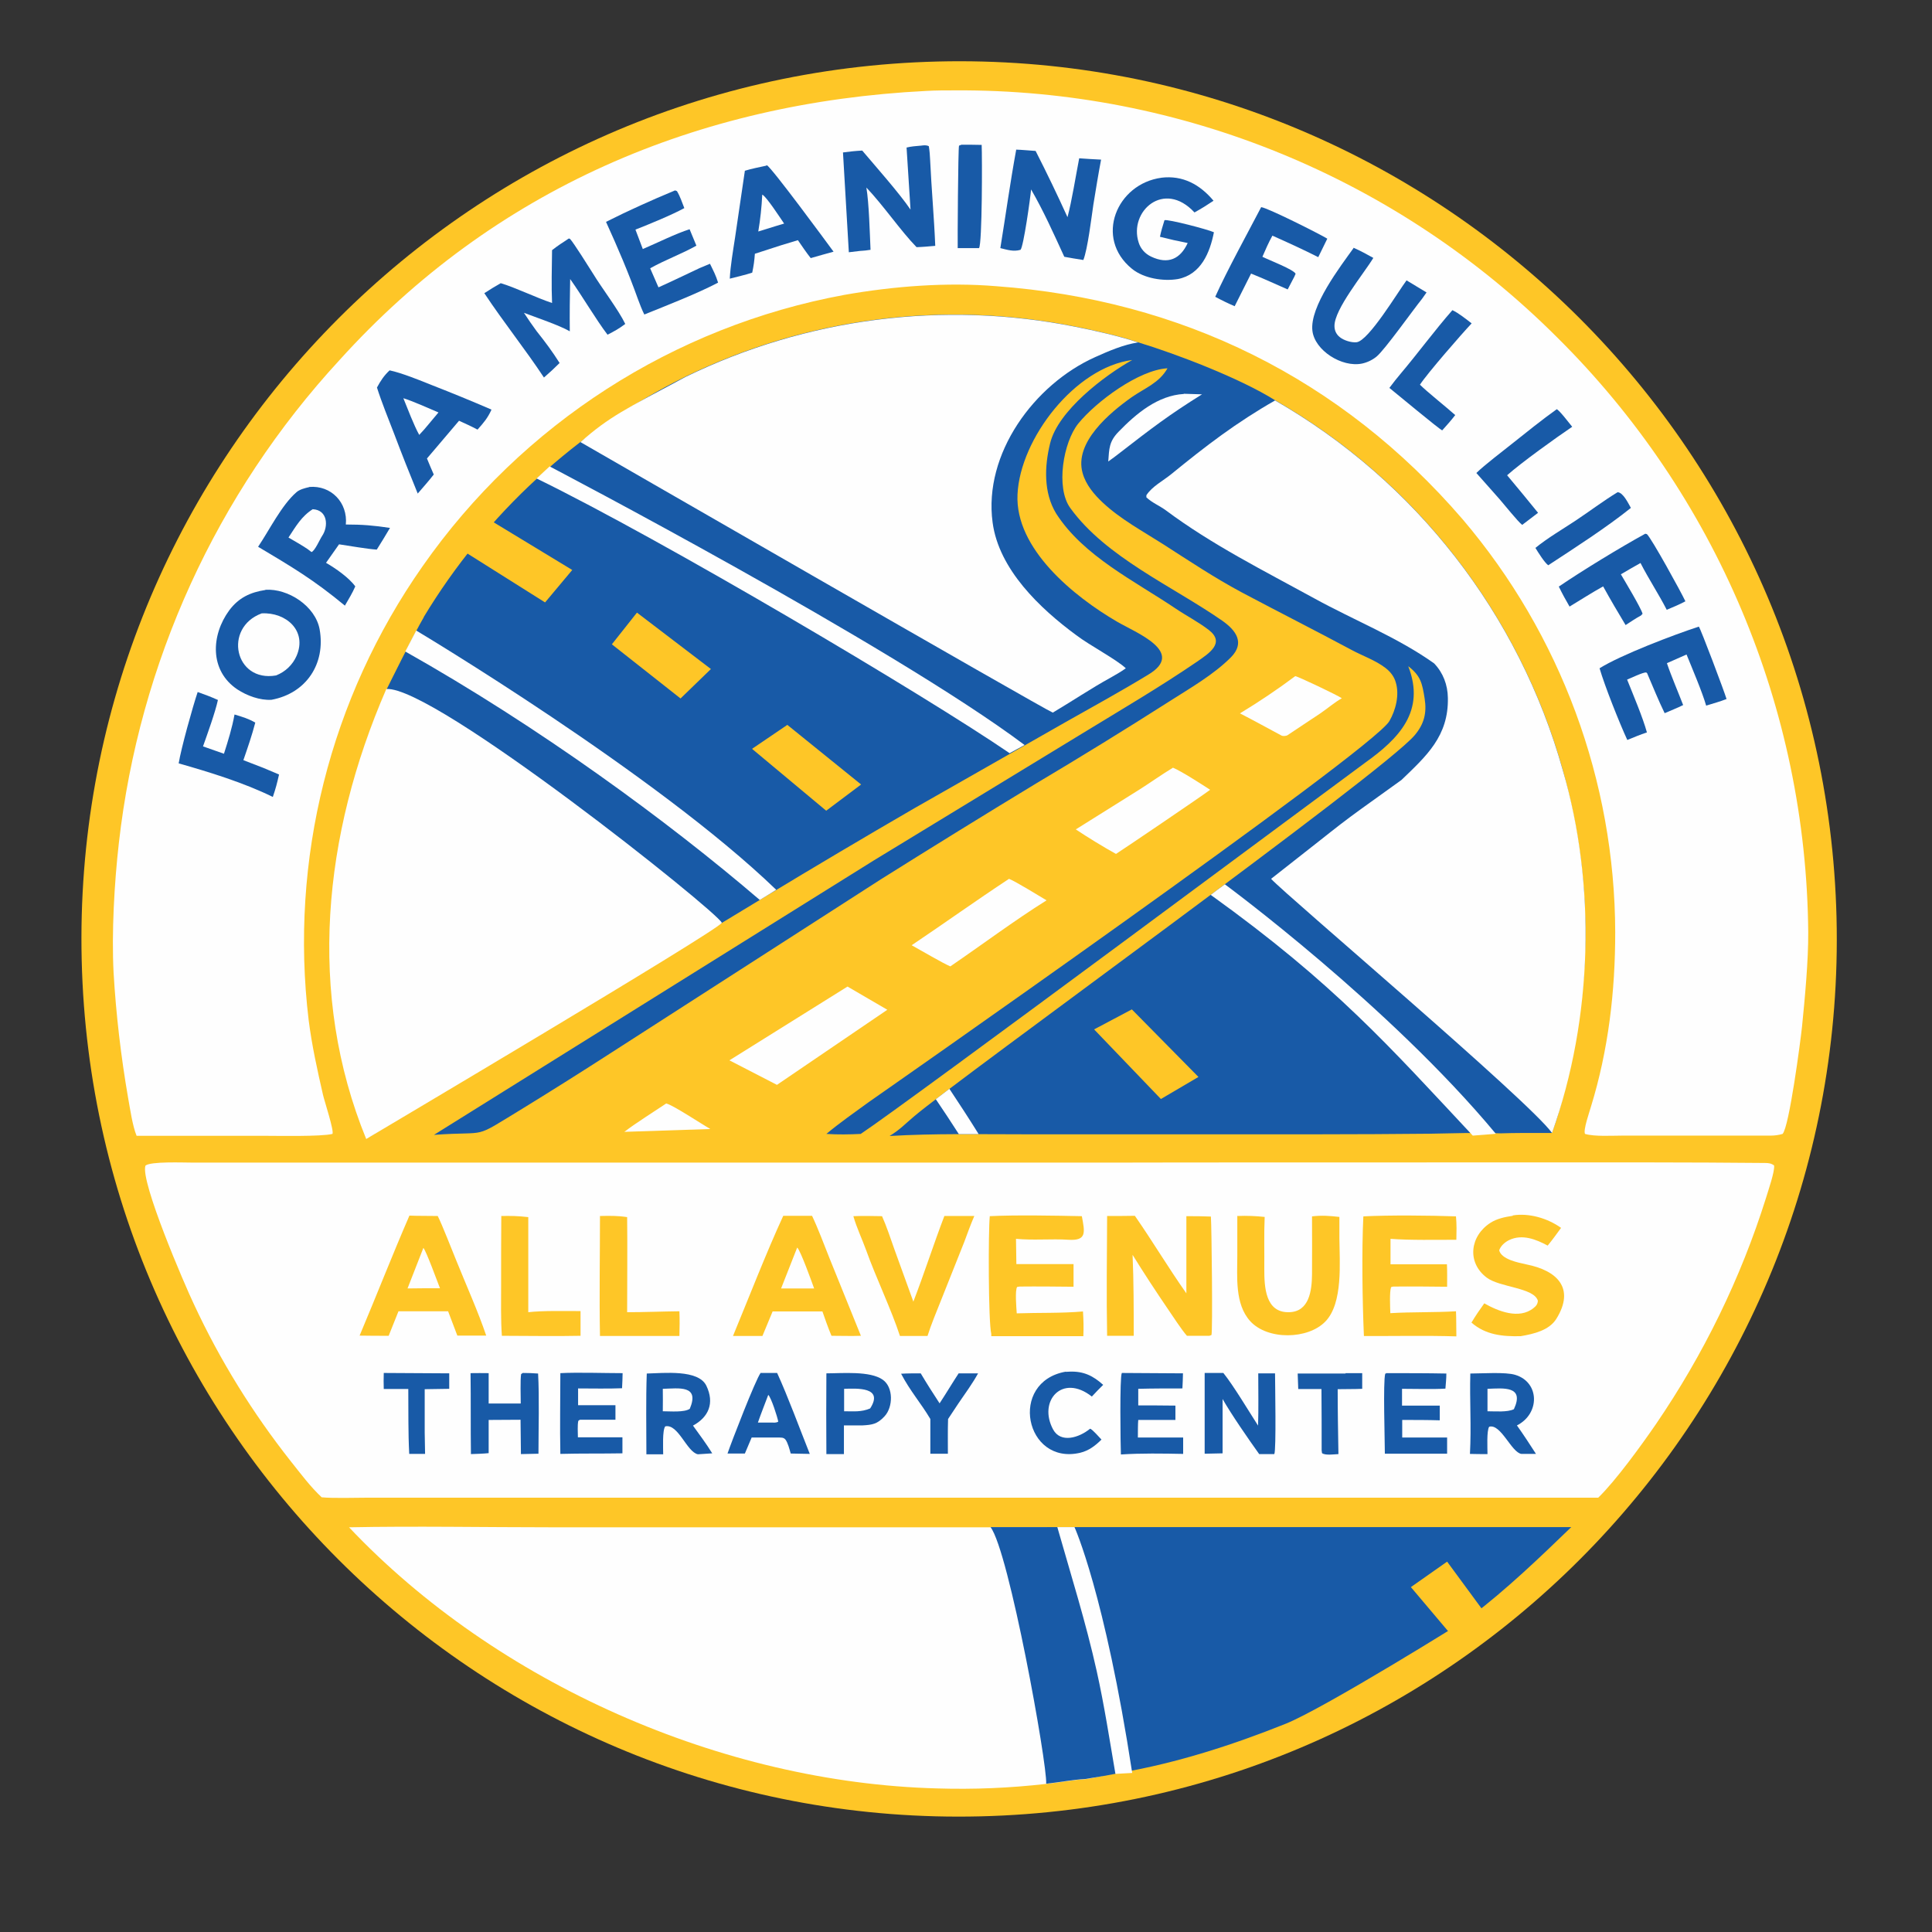
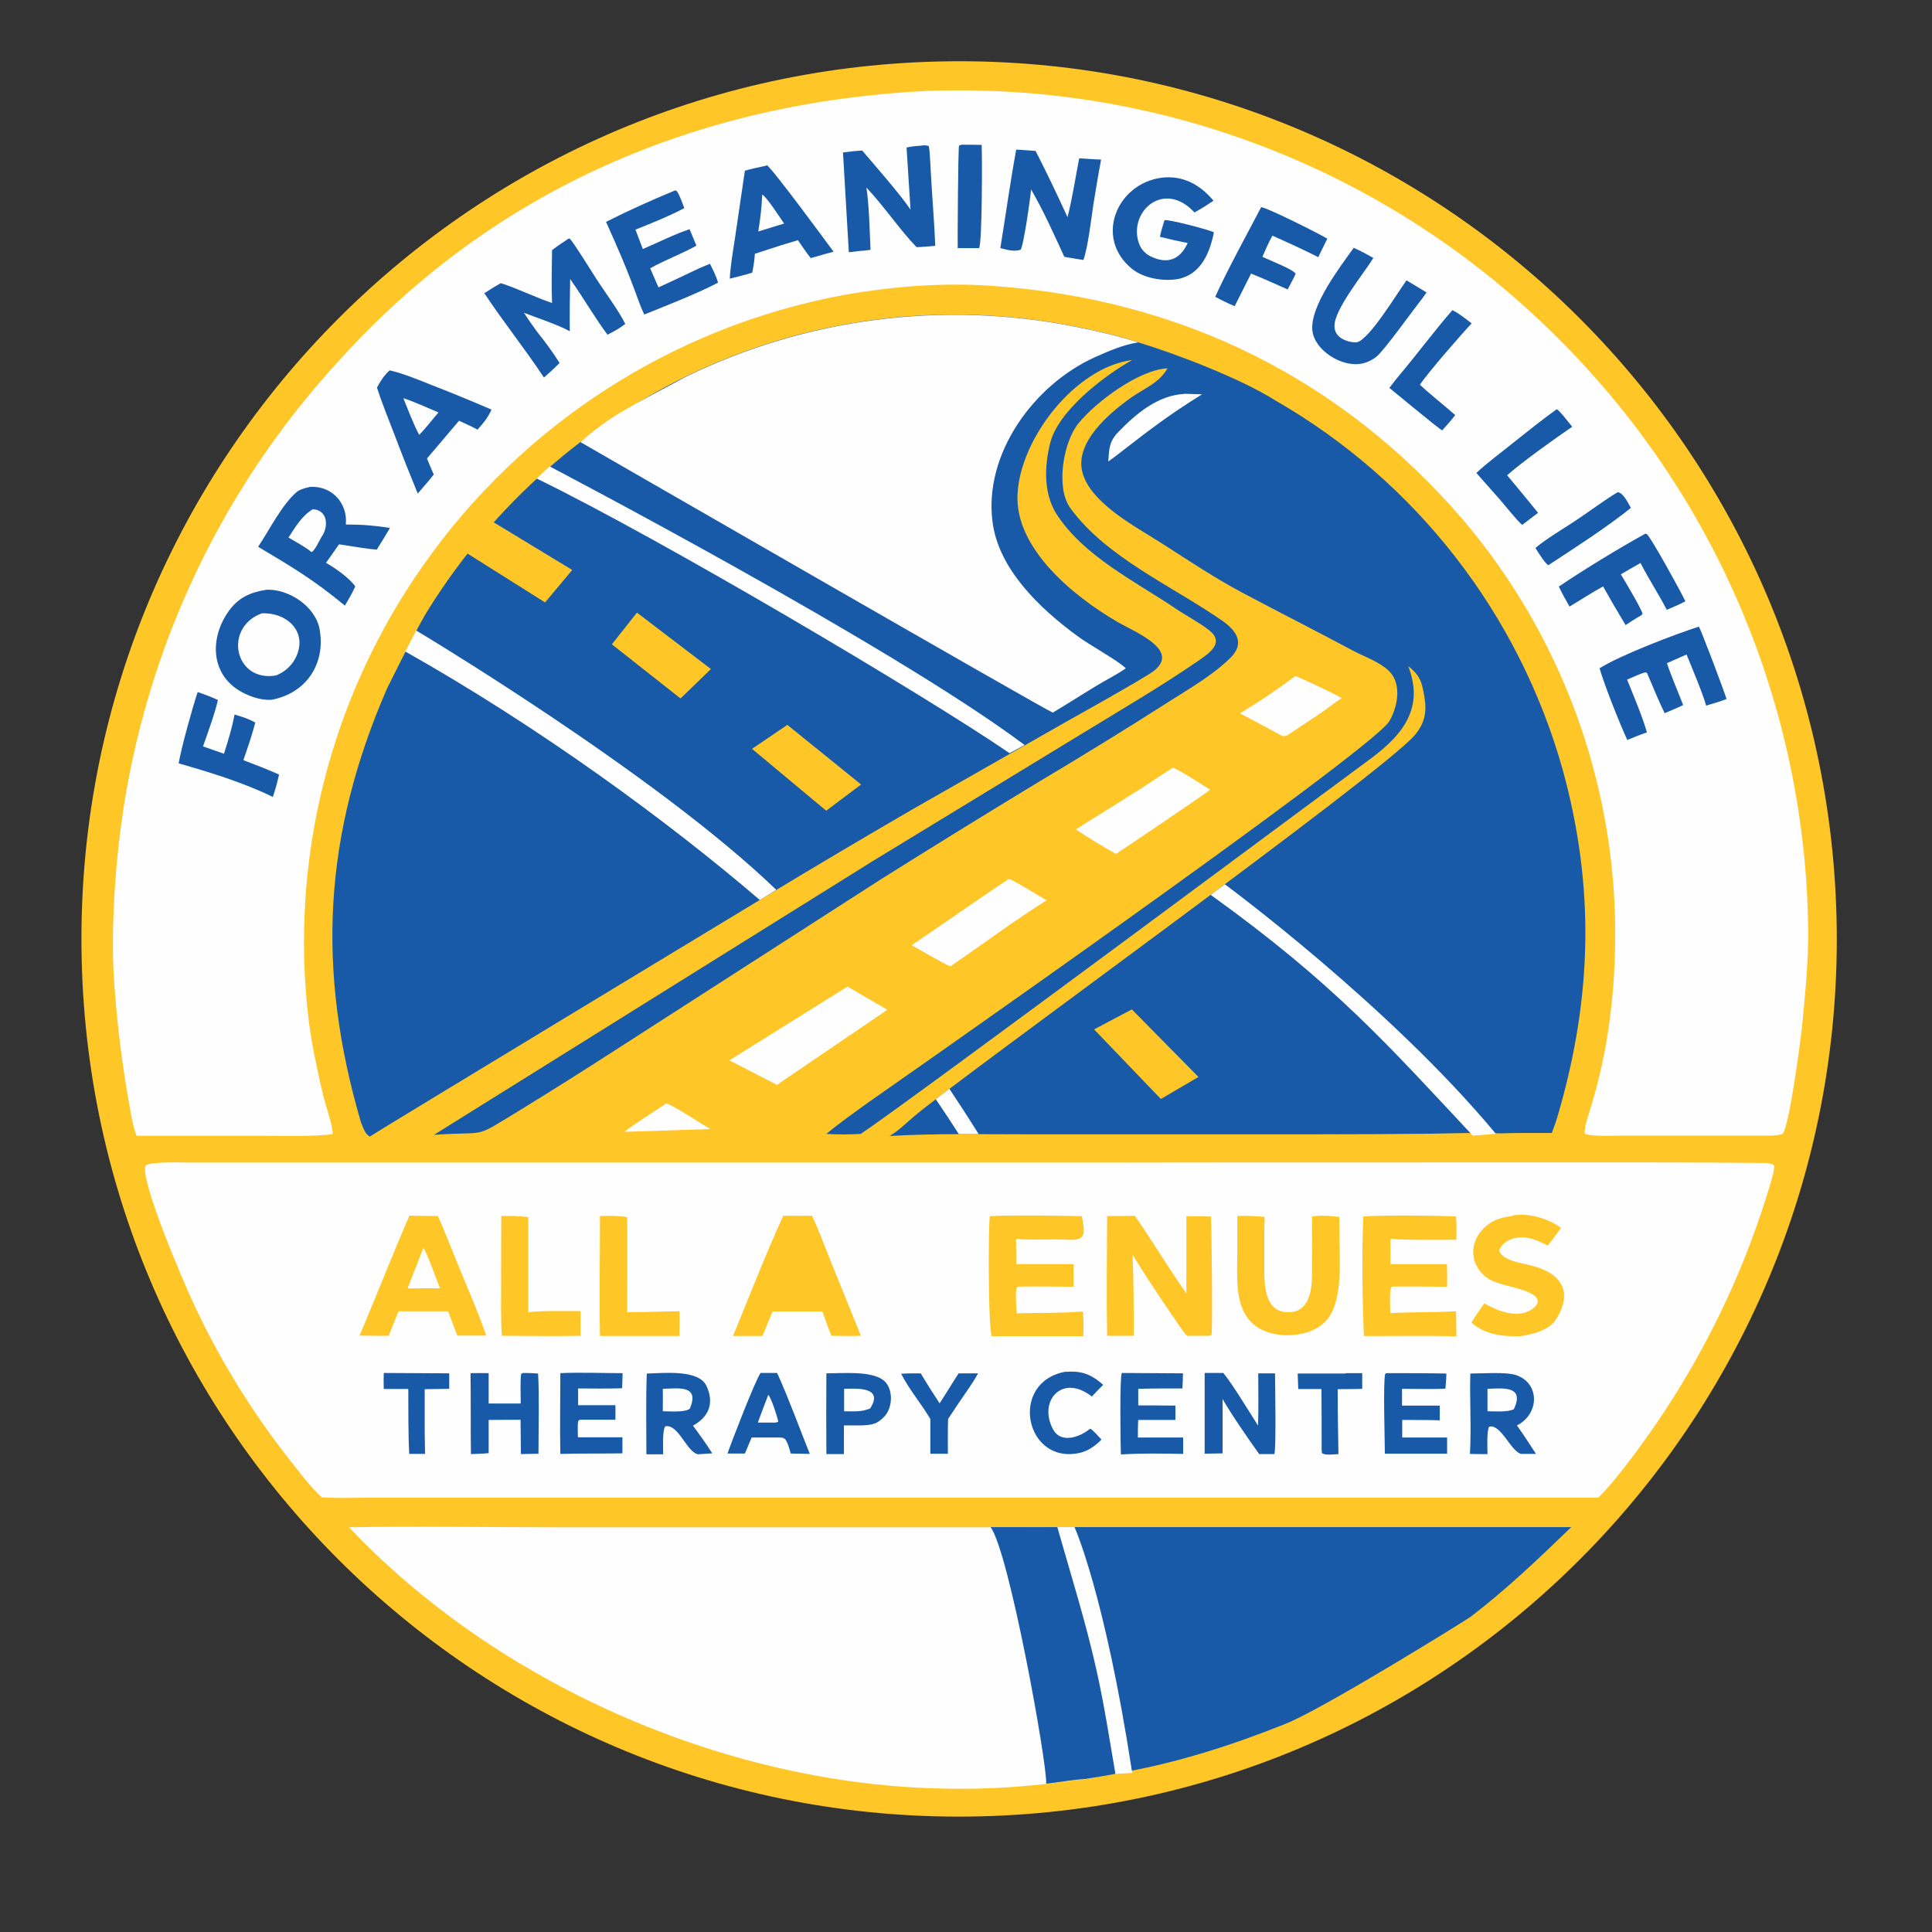
<svg xmlns="http://www.w3.org/2000/svg" id="Layer_1" viewBox="0 0 1024 1024">
  <rect x="0" y="0" width="1024" height="1024" fill="#333333" stroke="none" />
  <defs>
    <style>      .st0 {        fill: #185aa7;      }      .st1 {        fill: #fefefe;      }      .st2 {        fill: #fec627;      }    </style>
  </defs>
  <path class="st2" d="M497.1,32.6c256.8-6.2,470,196.9,476.3,453.8,6.2,256.8-196.9,470.1-453.7,476.3-256.9,6.3-470.2-196.9-476.4-453.7C37.1,252.1,240.3,38.8,497.1,32.6Z" />
  <path class="st0" d="M224.5,327.2c33.1-54.9,81.3-99.1,138.7-127.5,64.1-31.3,136.8-40.6,206.7-26.6,9.7,1.9,23.9,5.1,33.2,8.3,20.8,6.3,54.4,19.2,72.8,30.8,74.5,42.8,129.2,113.1,152.4,195.9,17.1,62.2,15.5,120.5-2.3,182-1.1,3.8-2.1,6.7-3.5,10.4-5.2,0-10.3,0-15.5,0-3.9,0-7.9.1-11.8.2-12.7-.5-25.1,0-37.7.2-38.3.4-76.6.3-114.8.3h-100.1c-23.7,0-47.5-.5-71.1.9,5.7-3.5,8.1-6.3,13.1-10.5,23.9-20.3,248.3-181.9,265.2-201.9,5-5.9,6.5-11.8,5.3-19.4-1.3-8.2-2.1-12.1-8.7-17.2,9.3,23.9-5,38.4-22.9,51.2-6.6,4.7-243.9,181.3-267.3,196.7-6.1.3-12.1.4-18.2,0,6.4-5.4,15.6-11.9,22.5-16.9,0,0,266.9-186.2,275.9-201.9,3.4-5.9,5.4-13.9,3.4-20.5-.9-3.2-2.9-5.7-5.5-7.7-5.2-4-11.9-6.3-17.7-9.4-19.4-10.4-39-20.3-58.4-30.6-14.4-7.7-27.9-16.7-41.6-25.5-10.8-6.9-22.7-13.3-32.1-22.1-4.6-4.3-9-9.5-10.7-15.7-4.6-16.2,14.5-32,25.9-40.1,7-4.9,14.7-7.6,19.1-15.4-15.1.8-37.8,17.6-47.3,29.3-7.9,9.8-12.1,34-4.2,44.8,18.9,26.1,54.2,41.4,80.4,59.6,7.6,5.3,12.2,11.9,4.7,19.5-9.3,9.3-21.6,16.3-32.7,23.4-23.2,14.8-46.6,29.2-70.3,43.3-27.7,16.8-55.2,33.8-82.6,51l-142.9,91.9c-15.5,10-31.2,19.9-47,29.6-27.6,16.8-16.7,11.7-46.9,13.9l233.2-145.5,111-67.6c20.3-12.4,40.8-24.4,60.4-37.8,6-4.2,15-9.8,6.1-16.7-5.6-4.3-11.7-7.4-17.5-11.3-21.8-14.7-48.9-27.8-63.4-50.4-6.8-11.1-6.2-25.2-3.2-37.3,4.2-17.2,28.7-35.8,43.5-44.1-30.2,3.9-59.4,41.6-60.8,71.2-1.4,28.9,30,54.2,52.6,67.4,10.2,6,37,16.2,16.5,28.3-14.3,8.7-28.9,16.7-43.4,24.9l-80.4,45.8c-26.4,15.3-52.7,30.9-78.8,46.7,0,0-207.1,125.3-209.8,127.3-2.5-1.3-3.6-4.9-4.7-7.6-23.7-80.9-19.9-152.3,13.8-229.8,0,0,14.7-29.8,19.6-38Z" />
  <path class="st1" d="M307.7,234.3c15.3-13.5,23.7-17.4,55.6-34.5,64.1-31.3,136.8-40.6,206.7-26.6,9.7,1.9,23.9,5.1,33.2,8.3-7.6,1.1-15.7,4.6-22.8,7.8-32.3,14.5-59.2,51.2-54.3,87.6,3.3,24.9,25.1,45.6,44.4,59.8,7.1,5.4,21.4,12.9,26.2,17.5-2.6,1.9-5.5,3.5-8.3,5.1-9.7,5.3-20.9,12.8-30.4,18.4-3.1-.9-250.2-143.3-250.2-143.3Z" />
-   <path class="st1" d="M675.9,212.3c74.5,42.8,129.2,113.1,152.4,195.9,17.7,60.5,16.1,131.1-5.7,192.3-11.9-16.8-140.9-125.9-148.9-134.7,46.2-36.1,29.5-24,69.1-52.4,13.2-12.7,25-23.2,24.6-43.5-.1-6.9-2.5-13.3-7.3-18.3-19.4-13.8-42.5-22.9-63.4-34.4-26.8-14.7-54.4-28.5-78.9-46.8-3.3-2.4-7.3-4-10.2-6.8v-1.1c3-4.7,8.8-7.6,13.2-11.2,18.4-15,34.4-27.3,55.1-39.1Z" />
-   <path class="st1" d="M204.8,365.2c25-2,175,117.6,177.8,123.9-3,4.7-185.2,112.6-188.5,114.6-31.4-76.8-23-161,10.6-238.4Z" />
  <path class="st1" d="M627.4,208.7l9.7.3c-17.8,11.1-26.6,17.9-43.4,30.9-2.1,1.7-4.1,3.1-6.3,4.7.5-6.8.4-10.6,5.5-15.8,9.4-9.7,20.8-19.2,34.6-20Z" />
  <path class="st1" d="M490.8,48.2c4.9-.3,10.6-.3,15.6-.3,119.5-.7,234.3,46.4,318.8,130.8,84.3,83.5,132.2,196.8,133.2,315.4.1,15.1-1.8,35.2-3.3,50.1-.8,7.6-6.8,53.2-10.3,56.8-2,.6-4.1.9-6.3.9-26.2,0-52.3,0-78.5,0-5.6,0-14.8.6-19.9-.9-1.1-1.9,2.4-11.8,3.1-14.3,9.3-30.2,12.9-61.1,12.9-92.6-.2-80.2-28.9-157.8-80.9-218.9-64.3-74.6-149-116.3-247.1-123.5-26.4-2.2-54.5,0-80.6,4.6-90.5,16.7-170.8,68.4-223.5,143.8-49.1,70-70.6,155.7-60.4,240.6,1.7,13.4,4.6,26.5,7.6,39.6.7,3.1,6,19.2,5,20.7-6,1.5-29.2,1-36.6,1h-67.2c-2.2-5.4-3.4-14.1-4.5-20.1-3.8-22-6.4-44.2-7.7-66.4-1.1-21.2.4-47.7,2.8-68.7,10.8-95.5,51.7-185.2,116.9-255.9C261.8,100.2,369.8,54.3,490.8,48.2Z" />
  <path class="st0" d="M140.6,312.6c12.1-.8,26.5,8.6,28.8,20.9,3.3,18.3-7.1,34-25.5,37.4-6.1.4-13.1-2.2-18.1-5.5-14.8-9.9-14-28.7-4.3-41.9,5-6.7,11.2-9.6,19.2-10.8Z" />
  <path class="st1" d="M138.7,325.1c13-.7,24.2,9.3,18.5,22.5-2.1,4.8-6,8.5-10.9,10.4-21.9,3.8-28.1-25.3-7.6-32.9Z" />
  <path class="st0" d="M163.9,258.1c11.6-1,20.5,8.3,19.4,19.9,8.8,0,14.7.5,23.4,1.8-2.3,3.9-4.6,7.7-7,11.5-5-.3-14.5-2-20-2.8-2.3,3.2-4.6,6.5-6.9,9.8,5,2.9,12.1,7.8,15.5,12.5-1.5,3.5-3.6,6.9-5.5,10.2-16.8-13.9-27.9-20.4-46-31.2,6-8.9,12.4-22,20.3-28.9,1.7-1.5,4.5-2.2,6.7-2.7Z" />
  <path class="st1" d="M165.8,269.9c7.9.4,8.4,9.1,4.9,14.2-1.2,1.8-3.8,7.9-5.6,8.5l-2.1-1.6c-3.1-2.1-6.9-4.2-10.1-6.1,3.9-5.9,6.9-11.3,13-15.1Z" />
  <path class="st0" d="M301.5,126.4l.6.2c1.8,1.8,10.3,15.4,12.2,18.4,4.6,7.6,13.5,19.2,17.1,26.7-3.3,2.5-5.7,3.8-9.4,5.7-6.1-8-13.4-20.5-19.8-29.5-.2,9.2-.3,18.5-.2,27.7-5.3-3.1-18-7.4-24.3-9.8,2.2,3.4,4.3,6.4,6.7,9.7,4.7,5.9,8.2,10.6,12.2,16.9-2.9,2.9-5.2,5-8.3,7.7-9.9-15-21.4-29.3-31.6-44.7,3.1-2,5.5-3.5,8.7-5.3,7.5,2.2,18.8,7.7,27.2,10.5-.4-9.3-.1-18.6,0-28,2.6-2.1,6-4.3,8.9-6.2Z" />
  <path class="st0" d="M206.5,196.3c6.3,1.3,16.4,5.4,22.6,7.9,10.5,4.1,21,8.4,31.4,12.9-2,4.5-4.2,7-7.4,10.6-3.2-1.7-6.5-3.2-9.8-4.7l-12.4,14.6-4.6,5.4c1.1,2.8,2.4,5.7,3.6,8.5-2.6,3.4-5.7,6.8-8.5,10.1-4.3-10.5-8.5-21.1-12.5-31.7-3-7.8-6.6-16.6-9.1-24.5,2-3.7,3.7-6.3,6.8-9.2Z" />
  <path class="st1" d="M213.9,211.1c4.4,1.3,14,5.6,18.5,7.5l-5.1,6.1c-1.6,2-3.3,3.9-5.1,5.8-2.8-5-6.2-14-8.4-19.4Z" />
  <path class="st0" d="M538.5,79.3c3.4.1,7,.5,10.4.7,6.2,12.2,11.2,22.6,16.9,35.1,2.3-8.6,4.4-22,6.2-31.2,3.9.3,7.7.5,11.6.7-1.5,7.9-2.8,15.9-4.1,23.9-1,6.7-3,23.5-5.3,29.3-3.5-.5-6.7-1.1-10.1-1.7-5.7-12.4-10.8-23.9-17.6-35.7-.4,4.6-4,30.3-5.6,32-3.7,1.1-7,0-10.7-.9,2.9-17.8,5.1-34.1,8.4-52.1Z" />
  <path class="st0" d="M900.4,332.1c.9.9,13.6,34.6,14.7,38.4-3.3,1.3-7.3,2.4-10.8,3.5-2.1-7.3-7.4-19.7-10.4-27.1l-10.4,4.6c2.2,6.6,6,15.4,8.6,22.2-2.8,1.4-6.8,3-9.8,4.3-3.4-7-6.2-14-9.3-21.2l-.5-.4c-1.7-.1-8.1,3-10.1,3.8,3.2,8,8.3,20,10.5,28-3.7,1.2-6.7,2.5-10.4,4-4.2-9.1-12-28.7-14.7-38,11.1-7,39.7-17.9,52.4-22Z" />
  <path class="st0" d="M488.1,77.2c1.6-.2,2.8-.4,4.2.3.4,2.5.6,4.9.7,7.5.7,15.1,2.1,30.3,2.7,45.3-3.3.3-6.6.6-9.9.7-8.4-8.6-17.4-21.9-26.6-31.6,1.4,8.3,1.8,24.1,2.2,33-1.7.3-3.8.5-5.6.6l-5.9.7-3.1-52.9c3.8-.5,6.4-.8,10.2-1,7.1,8.4,19.7,22.6,25.6,31.3l-2.1-32.9c2.4-.6,5-.8,7.5-1Z" />
  <path class="st0" d="M615.5,94.2c11.4-1.4,20.5,3.6,27.7,12.2-3.6,2.4-6.3,4.1-10.1,6.2-16.2-17.5-34.9-.5-29.6,15.9,1,3.3,3.4,6,6.6,7.5,9,4.3,15.5,1.3,19.4-7.2-5.2-1-9.6-2-14.7-3.3.6-3,1.5-5.9,2.4-8.8,1.9-.6,23,4.9,26.2,6.4-2.1,10.7-6.8,22.4-19.1,24.8-7.7,1.3-18-.3-24.3-5.4-20.1-16.3-8.2-45.1,15.6-48.3Z" />
  <path class="st0" d="M406.2,87.6h.3c2.7,1.5,31.2,40.2,35.3,45.8-4,1.1-8,2.2-12.1,3.4-2.1-2.6-4.8-6.6-6.8-9.5l-8.9,2.7-13.9,4.5c-.3,3.9-.6,6.1-1.4,10-3.2,1.1-8.5,2.3-11.9,3.2.3-6.6,1.8-15.2,2.8-21.8l5.2-35.4c3.6-1.1,7.7-1.9,11.4-2.7Z" />
  <path class="st1" d="M404.1,103.2c2.2,1.1,9.7,12.7,11.5,15.3l-4,1.2-9.7,3c1.1-6.5,1.8-13,2.1-19.5Z" />
  <path class="st0" d="M357.6,100.9c.3,0,.9.3,1.2.4,1.7,2.8,2.7,6,3.9,9-7,3.8-18.3,8.4-25.9,11.4,1.3,3.4,2.6,6.9,3.9,10.3,7.3-3.1,17.5-8.2,24.8-10.5,1.2,2.9,2.4,5.8,3.6,8.7-7.6,4.3-16.5,7.5-24.5,12l4.4,10.1c7.2-3.2,14.7-6.9,21.8-10.2l5.5-2.3c1.8,3.7,3.1,6.1,4.3,10-11,5.8-27.5,12.2-39.1,16.9-1.3-2.6-2.4-5.5-3.4-8.2-5-14-10.7-27.3-16.9-40.9,11.9-6,24.1-11.5,36.4-16.6Z" />
  <path class="st0" d="M717.4,131.3c3.8,1.7,6.9,3.4,10.5,5.4-5.1,8.4-20.7,27.2-20.6,36.1,0,2.3.9,4.3,2.7,5.8,2.1,1.8,6.3,3.1,9,2.8,6.4-.7,22-26.8,26.5-32.8l10.6,6.4-2.4,3.4c-4.7,5.8-19.8,27.1-24.1,30.6-2.2,1.8-4.9,3.1-7.7,3.7-10.7,2.2-25.1-7-26.3-17.4-1.5-12.8,14.7-33.9,21.8-43.8Z" />
  <path class="st0" d="M872.1,282.9l.8.2c2.6,2.5,18,30.5,20.4,35.6-3.6,1.9-6.1,2.9-9.9,4.5-4.3-8.4-9.5-16.2-13.9-24.8-3.4,1.9-7,4-10.4,6,2.1,3.6,10.5,17.5,11.5,20.9l-.8.9c-2.6,1.4-5.6,3.4-8.2,5.1-4.1-6.8-8.1-13.6-11.9-20.5-5.6,3.1-12.2,7.3-17.8,10.7-2.2-3.8-3.8-6.7-5.7-10.6,12.5-8.5,32.5-20.7,45.8-28Z" />
  <path class="st0" d="M104.8,366.8c4,1.4,6.9,2.5,10.7,4.2-1.4,6.5-5.6,18.1-7.9,24.6l11.1,3.9c2.2-6.9,4.3-13.6,5.6-20.8,4,1.2,7.4,2.2,11,4.3-1.8,6.9-4,13.2-6.3,19.9l10.6,4.1,8.3,3.5c-1.1,4.8-1.7,7.2-3.3,11.9-15.2-7.5-33.7-13.2-49.9-17.8,1.3-8,7.4-29.9,10.1-37.9Z" />
  <path class="st0" d="M668.5,109.8c3.7.5,30.9,14.2,35,16.7l-4.8,9.8c-8.3-4.2-15.8-7.6-24.3-11.4-2.1,3.8-3.6,7.3-5.3,11.2,3.6,1.8,16.5,6.7,17.6,9l-.7,1.6-3.5,6.7c-6.4-2.8-12.9-5.8-19.4-8.4l-8.7,17.3c-3.9-1.7-6.6-3-10.3-5,6.2-13.8,17.2-33.8,24.4-47.6Z" />
  <path class="st0" d="M825.1,216.9c1.4.5,6.8,7.6,8.2,9.3-8.6,5.8-27.1,19.1-34.5,25.7,5.5,6.6,11,13.2,16.4,19.9l-8.4,6.4c-2.2-1.6-9.7-11-11.9-13.5-3.9-4.5-8.5-9.5-12.4-14,4.5-4.4,13.8-11.4,18.9-15.5,7.4-5.9,16-12.8,23.7-18.3Z" />
  <path class="st0" d="M769.8,164.4c3.1,1.4,7.5,4.9,10.2,7-5.3,5.6-23.5,26.5-27.4,32.5,3.8,3.8,13.9,11.8,18.7,16.1-2.2,2.9-4.5,5.4-6.9,8.1-1.6-.6-24.6-19.8-28-22.5,1.9-2.6,4.1-5.3,6.1-7.7,9.2-10.9,17.9-22.8,27.3-33.5Z" />
  <path class="st0" d="M509.6,76.7c3.5,0,7.2,0,10.7.1.3,6.5.3,52.6-1.4,54.7h-11.3c-.1-3.3.2-52.5.7-54.3l1.3-.5Z" />
  <path class="st0" d="M857.4,260.9c2.9.1,5.7,6,7,8.3-12.8,10.3-29.9,21.3-43.8,30.4-1.9-1.3-5.4-6.9-6.8-9.2,6.5-5.3,14.1-9.7,21.2-14.4,7.4-4.9,14.9-10.6,22.5-15.2Z" />
  <path class="st1" d="M101.6,616.2h492.1c0-.1,220.2-.1,220.2-.1,40.5,0,81.1-.1,121.6.3,1.9,0,3.3.2,4.8,1.3.5,3-3.2,13.6-4.3,17.3-13.4,42.6-33.1,82.9-58.3,119.8-7.5,10.9-21.3,30-30.6,39h-459.2c0,0-147,0-147,0h-46c-6.4,0-18.3.4-24.4-.2-6-5.6-11.2-12.6-16.3-19-20.3-25.7-37.6-53.6-51.4-83.3-4.7-9.8-28.6-65.3-25.7-73.5,2.7-2.3,19.9-1.6,24.7-1.6Z" />
  <path class="st2" d="M586.9,644.5c4.9,0,9.8,0,14.6-.1,9.4,13.5,17.7,27.5,27.3,41.1v-40.9c4.8,0,8.3,0,13,.2.4,5.3,1,61,.3,62.8l-1.1.4h-11.9c-3-3.4-7.4-10.3-10.1-14.2-6.4-9.4-12.7-19-18.7-28.7.6,14.4.6,28.5.6,42.9h-14.1c-.4-20.8-.1-42.7,0-63.5Z" />
  <path class="st2" d="M415.1,644.4h15.3c3.1,6.5,6.6,15.8,9.3,22.6l16.6,41c-5.1.2-10.5,0-15.6,0-1.8-4.3-3.3-8.6-4.8-12.9h-5.9c0,0-20.5,0-20.5,0l-5.4,13c-5.1,0-10.4,0-15.6,0,8.2-19.8,17.7-44.3,26.6-63.6Z" />
-   <path class="st1" d="M422.6,661.3c1.7,1.6,7.7,18.2,8.9,21.6h-8.3c0,0-9.2,0-9.2,0l8.5-21.6Z" />
  <path class="st2" d="M217,644.3c4.9.2,10.1.1,15,.2,2.5,4.9,7.7,18.5,10,24,5,12.4,11.5,26.9,15.7,39.4h-15.3c0,0-4.9-12.9-4.9-12.9h-5.5s-20.8,0-20.8,0l-5.2,13c-5.1,0-10.2,0-15.4-.1,8.9-21.1,17.3-42.6,26.4-63.6Z" />
  <path class="st1" d="M224.4,661.4c1.6,1.9,7.3,17.6,8.8,21.4h-7.9s-9.3.1-9.3.1l8.4-21.5Z" />
  <path class="st2" d="M524.5,644.6c13.7-.7,34.9-.3,48.9,0,1.6,8.6,2.7,13.1-7.1,12.5-8.9-.6-18.6.4-27.8-.5.1,4.4.1,9,.2,13.4h30.3s0,12,0,12c-9.5-.1-19.1-.2-28.6-.1l-1.3.2c-1.2,1.8-.4,11.2-.2,14,11.5-.4,23.7,0,35.1-1,.3,4.9.4,8.1.2,13.1h-48.8c0-.2,0-.3,0-.5v-.7c-1.6-6.5-1.6-55-.8-62.3Z" />
  <path class="st2" d="M722.7,644.7c13.4-.7,35.4-.5,49,0,.4,4.4.3,8,.2,12.4-10.4,0-24.8.3-34.9-.5v13.5s29.9,0,29.9,0c.2,3.7.1,8.1.1,11.9-9.3-.1-18.7-.2-28.1-.1-1,0-.4,0-1.6.3-.9,2.5-.5,10.8-.4,13.8,11.6-.7,23-.3,34.8-1,.2,4.1.1,9.1.2,13.3-15.8-.5-33-.1-49-.2-.8-17.9-1.2-45.2-.3-63.3Z" />
  <path class="st2" d="M656,644.5c4.8-.2,9.6,0,14.3.5-.4,9.2-.1,18.5-.2,27.7,0,9.3.5,23.1,13.1,22.8,10.8-.2,12.1-11.6,12.2-20,.1-10.3,0-20.5,0-30.8,5.4-.6,9.1-.3,14.5.3v11.2c.1,12.9,2,34.5-7.4,44.2-9.2,9.6-30.7,10-39.9-.2-8.2-9.1-6.8-23.5-6.8-34.9v-20.9Z" />
  <path class="st2" d="M801.8,644.2c8.6-1.4,18.5,1.5,25.6,6.6-2.4,3.3-4.5,6.2-7.1,9.4-6.1-3.3-13.5-6.3-20.5-2.9-2.2,1.1-4.4,3-5.2,5.4,1.2,4.8,10,6.5,14.6,7.5,16,3.2,25.8,12.5,15.7,28.8-3.8,6.1-11.9,8-18.9,9.2-9.6.2-18.5-.6-26.1-7.2,2.3-3.8,4.2-6.6,6.8-10.2,7.2,4.1,18.4,8.7,26.1,2.5,1.4-1.1,2.2-2.1,2.3-3.9-2.1-7-20.3-7-27.2-12.3-10.6-8.1-8.7-22.1,2.1-29,3.4-2.2,7.7-3.1,11.8-3.7Z" />
-   <path class="st2" d="M500.6,644.5h15.8c-1.8,4.2-3.7,9.3-5.3,13.7l-12.3,30.9c-2.3,5.8-5.4,13.2-7.2,19h-14.6c-4.6-14.1-12.8-31.1-17.9-45.4-2.1-5.8-5.1-12.1-6.8-18.1,5.2-.2,10.1-.1,15.2,0,2.3,5.1,4.7,12.3,6.6,17.7l10,27.6c5.8-15,10.7-30.4,16.4-45.3Z" />
  <path class="st2" d="M265.7,644.5c5.2-.1,9.1,0,14.3.6v50.4c7.7-.9,19.7-.6,27.7-.6v13.1c-13.5.3-28.2,0-41.7,0-.6-8.5-.4-18-.4-26.6,0-12.3,0-24.7.1-37Z" />
  <path class="st2" d="M318,644.5c5.2-.1,9.2-.2,14.4.6.2,16.6,0,33.7,0,50.4,9.1,0,18.4-.4,27.7-.5.2,4.5.1,8.6,0,13.1-14,0-28.1,0-42.1,0-.4-20.9,0-42.6,0-63.5Z" />
  <path class="st0" d="M779.2,728c6,0,18.8-.9,23.9.7,13,3.9,13.2,20.6.9,26.8,3.5,4.9,6.8,10,10.1,15.1h-7.7c-5.3-.7-10.9-16.2-17.1-14.4-1.4,2-.9,11.5-.9,14.5-3,0-6.3,0-9.3-.1.8-14.8-.2-28.2.2-42.6Z" />
  <path class="st1" d="M788.5,736.1c8.3-.3,19.7-1.7,13.9,10.8-3.4,1.7-9.9,1.1-14,1.1v-11.9Z" />
  <path class="st0" d="M342.8,728c9-.2,27.4-2.3,31.6,6.5,4.4,9.2,1.2,16.6-7.1,21.1,3.7,5.2,6.8,9.2,10.2,14.7l-7.6.5c-5.9-1.2-10.4-16.3-17.3-14.8-1.6,2-1.1,11.6-1.1,14.8h-8.9c0-13.8-.3-29.1.2-42.7Z" />
  <path class="st1" d="M351.3,736.1c8.4-.2,19.7-2.2,14.3,10.6-3,2-10.3,1.3-14.3,1.3.1-3.9,0-8,0-11.9Z" />
  <path class="st0" d="M638.5,727.7h9.9c5.4,6.7,13.5,20.3,18.4,27.9.3-9,.1-18.6.1-27.7h8.9c0,4.9.7,41-.4,42.8h-8c-5.6-7.8-14.8-21.1-19.4-29.2v28.8s-9.5.2-9.5.2c0-14.3,0-28.6,0-43Z" />
  <path class="st0" d="M438.1,727.9c8.2,0,23.1-1.4,29.8,3.4,5.7,4,5.5,14.5.9,19.4-3.8,4.1-6.4,4.5-11.8,4.8h-9.7s0,15.2,0,15.2c-3.1,0-6.2,0-9.3,0-.1-14.2-.1-28.5,0-42.7Z" />
  <path class="st1" d="M447.4,736.1c6.7-.2,21.2-1.1,13.8,10.4-4.7,2-8.7,1.5-13.8,1.5v-11.8Z" />
  <path class="st0" d="M277.1,727.7c2.8,0,5.3.1,8.1.3.7,12.5.2,29.6.2,42.5l-9.3.2-.2-18.2c-5.6.1-11.3,0-16.9.1v17.6c-2.9.3-6.5.4-9.4.5-.2-14.1,0-28.7-.2-42.9,3.1-.1,6.4,0,9.6,0v16.1h17c0-4-.3-12.2.2-15.6l.9-.6Z" />
  <path class="st0" d="M403.3,727.7h8.6c5.8,12.7,12,29.6,17.3,42.9l-10.1-.2c-.6-2.1-1.5-5.7-2.8-7.4-1.1-1.3-2.4-1-4.2-1.1h-13.7s-3.6,8.5-3.6,8.5c-3,0-6.2,0-9.2,0,2-5.9,14.9-39.3,17.6-42.8Z" />
  <path class="st1" d="M407.2,739.3c1.6,1.6,4.8,11.6,5.3,14.2-1.2.7-2.2.5-3.9.5h-6.9c1.7-4.9,3.7-9.9,5.5-14.7Z" />
  <path class="st0" d="M297,727.8c9.3-.5,23.3,0,33,0,0,2.6-.2,5.4-.3,8-7.2.3-16,.1-23.3.1v8.9c0,0,19.8,0,19.8,0v7.7c0,0-18.7,0-18.7,0-.5.1-.1,0-1,.6-.5,2.5-.2,6.1-.2,8.7h23.6c0,0,0,8.5,0,8.5-11,.2-21.8,0-32.9.3-.3-14,0-28.9,0-43Z" />
  <path class="st0" d="M594.5,727.7l32.5.2c0,2.7-.2,5.3-.3,8-7.8,0-15.6,0-23.4.2v8.8c6.5,0,13.1,0,19.7.1v7.6c-6.5,0-13.1,0-19.7,0-.2,1.9-.2,7.1-.2,9.3h24s0,8.7,0,8.7c-11-.2-22.1-.4-33,.3-.2-5-.7-41.2.5-43.2Z" />
  <path class="st0" d="M735.1,727.8c10.5,0,21,0,31.5.2,0,2.7-.3,5.3-.5,8-6.5.4-16.3.1-23,.1v8.9s20,0,20,0v7.8c-6.6-.2-13.2-.2-19.9-.2v9.3c8,0,15.9,0,23.8,0v8.6s-33,0-33,0c0-7.1-1-38.1.2-42.4l1-.4Z" />
  <path class="st0" d="M564.9,727.1c.7,0,1.3-.1,2-.1,7.4-.3,12.5,2.2,17.8,7-2,1.9-4.1,4.2-6,6.2-15.7-12.4-28.7,2.4-20.5,17.5,4,7.3,13.6,4.4,19.5-.4h.3c1.6,1,4.4,4.2,5.8,5.7-3.2,3.2-6.7,5.9-11.3,7-29.2,6.8-38.2-37.6-7.6-43Z" />
  <path class="st0" d="M507.9,727.9c3.5,0,7.1,0,10.5,0-2.5,4.7-7.3,11.4-10.4,15.9l-5.5,8.3c-.2,6.1-.1,12.3-.1,18.4h-9.3c0,.1,0-18.4,0-18.4-4.9-8.3-10.7-14.8-15.5-24,3.3-.2,7.1-.2,10.4-.2,3.2,5.4,6.6,10.7,10,15.9,3.3-5,6.7-10.7,10.1-15.9Z" />
  <path class="st0" d="M713.1,727.8h8.9c0-.1,0,8.3,0,8.3-4.2.2-8.8.1-13,.2,0,11.5.2,22.9.4,34.4-2.4.1-6.9.8-8.7-.5l-.2-1.5c0-10.8,0-21.8-.1-32.5h-12.3s-.3-8.2-.3-8.2h25.4Z" />
  <path class="st0" d="M203.4,727.7l34.7.2v8.2c-.1,0-13,.2-13,.2v22.9c0,0,.2,11.4.2,11.4h-8.4c-.6-11.3-.4-23-.5-34.4h-13c-.1-2.8-.1-5.6,0-8.4Z" />
  <path class="st1" d="M525,809.4c7.4.1,14.8.1,22.2,0h7.8c5.2,16.7,10,33.2,14,50.2,2.3,9.6,3.1,20.4,5.6,29.8,4.6,17.6,8.1,33.6,10.6,51.7-3.4.7-6.4,1.4-9.9,1.9-7.1.4-13.8,1.8-20.8,2.5-19.2,2.2-38.5,3-57.8,2.4-113.8-3-233.4-55.6-311.7-138.4,35-.7,72.2,0,107.4,0h232.6Z" />
  <path class="st0" d="M574.4,809.4h0c-1.9,0-5.6,0-10.1,0h-5.3s0,0,0,0c-12.9,0-29.2,0-34,0,9.8,12.8,30.1,125.6,29.5,136,7-.7,13.7-2.1,20.8-2.5,3.5-.5,15.1-2.5,18.5-3.3,0,0,0,0,0,0,30-5.2,59.5-14.7,87.7-26,20.4-8.2,95.7-55,98-56.7,19.1-14.6,36-30.8,53.3-47.5h-258.4Z" />
  <path class="st1" d="M621.7,406.9c4.4,1.8,15.4,8.9,19.7,11.7-3.7,2.9-49.2,33.7-49.9,34-6.2-3.4-15.5-9.1-21.3-13l33.7-21.1c6-3.8,11.7-7.9,17.8-11.6Z" />
-   <path class="st1" d="M534.8,465.8c3.4,1.3,16,9.1,19.9,11.4-17.1,10.7-34.3,23.6-51,35-3.9-1.6-16.1-8.8-20.5-11.2,17.4-11.7,34-23.6,51.6-35.2Z" />
+   <path class="st1" d="M534.8,465.8c3.4,1.3,16,9.1,19.9,11.4-17.1,10.7-34.3,23.6-51,35-3.9-1.6-16.1-8.8-20.5-11.2,17.4-11.7,34-23.6,51.6-35.2" />
  <path class="st1" d="M686.6,358.4c1.1,0,22.6,10.2,24.6,11.7-3.8,2.1-7.7,5.5-11.4,8-5.8,3.9-11.7,7.8-17.6,11.7-.9.3-2.2.5-3.1,0-7.3-3.9-14.5-7.9-21.9-11.7,10.1-6.1,19.9-12.7,29.4-19.8Z" />
  <path class="st1" d="M353.2,584.9c3.5.8,18.7,10.9,23.3,13.5l-45.6,1.5c6.3-4.8,15.6-10.6,22.3-15.1Z" />
  <polygon class="st2" points="456.4 415.8 437.9 429.7 398.6 396.9 417.3 384.2 456.4 415.8" />
  <polygon class="st2" points="635.2 570.8 615.3 582.5 579.9 545.6 599.9 535 635.2 570.8" />
  <path class="st1" d="M600.1,939.7c-14.6-95.3-30.6-130.3-30.6-130.3,0,0-9.1,0-9.1,0,7.2,25.3,15.2,50.7,20.9,76.4,4,18,6.8,36.3,9.9,54.4,0,0,8.8-.5,8.9-.5Z" />
  <path class="st1" d="M792.8,600.9c-56.7-68.2-143.6-132.2-143.6-132.2,0,0-7.5,5.5-7.5,5.6,66,47.4,94.8,80.5,138.9,127.6,0,0,12.2-.9,12.2-1Z" />
  <path class="st1" d="M543.1,394.9c-71-53.2-251.8-147.7-251.8-147.7,0,0-5.7,5.3-6.9,6.4,66.5,32.4,205.7,114.8,250.7,145.6,0,0,7.9-4.3,7.9-4.3Z" />
  <path class="st1" d="M518.7,601.1c-5.1-8.2-10.3-16.2-15.5-24l-7.2,5.5c4.5,6.6,8,12,12.2,18.5,0,0,10.6,0,10.6,0Z" />
  <polygon class="st1" points="386.6 562 411.8 575 470.3 535.2 449.2 522.9 386.6 562" />
-   <polygon class="st2" points="747.8 841.2 769 866.3 786.2 853.8 767 827.7 747.8 841.2" />
  <polygon class="st2" points="376.8 354.6 360.7 370.2 324.3 341.5 337.6 324.7 376.8 354.6" />
  <polygon class="st2" points="303.3 302.1 288.9 319.3 247.3 293.1 261.1 276.5 303.3 302.1" />
  <path class="st1" d="M411.4,471.6c-63.8-61.6-190.8-137.4-190.8-137.4,0,0-5.8,11.1-5.8,11.1,70.8,39.9,138.9,89.7,187.9,131.7,0,0,8.7-5.3,8.7-5.4Z" />
</svg>